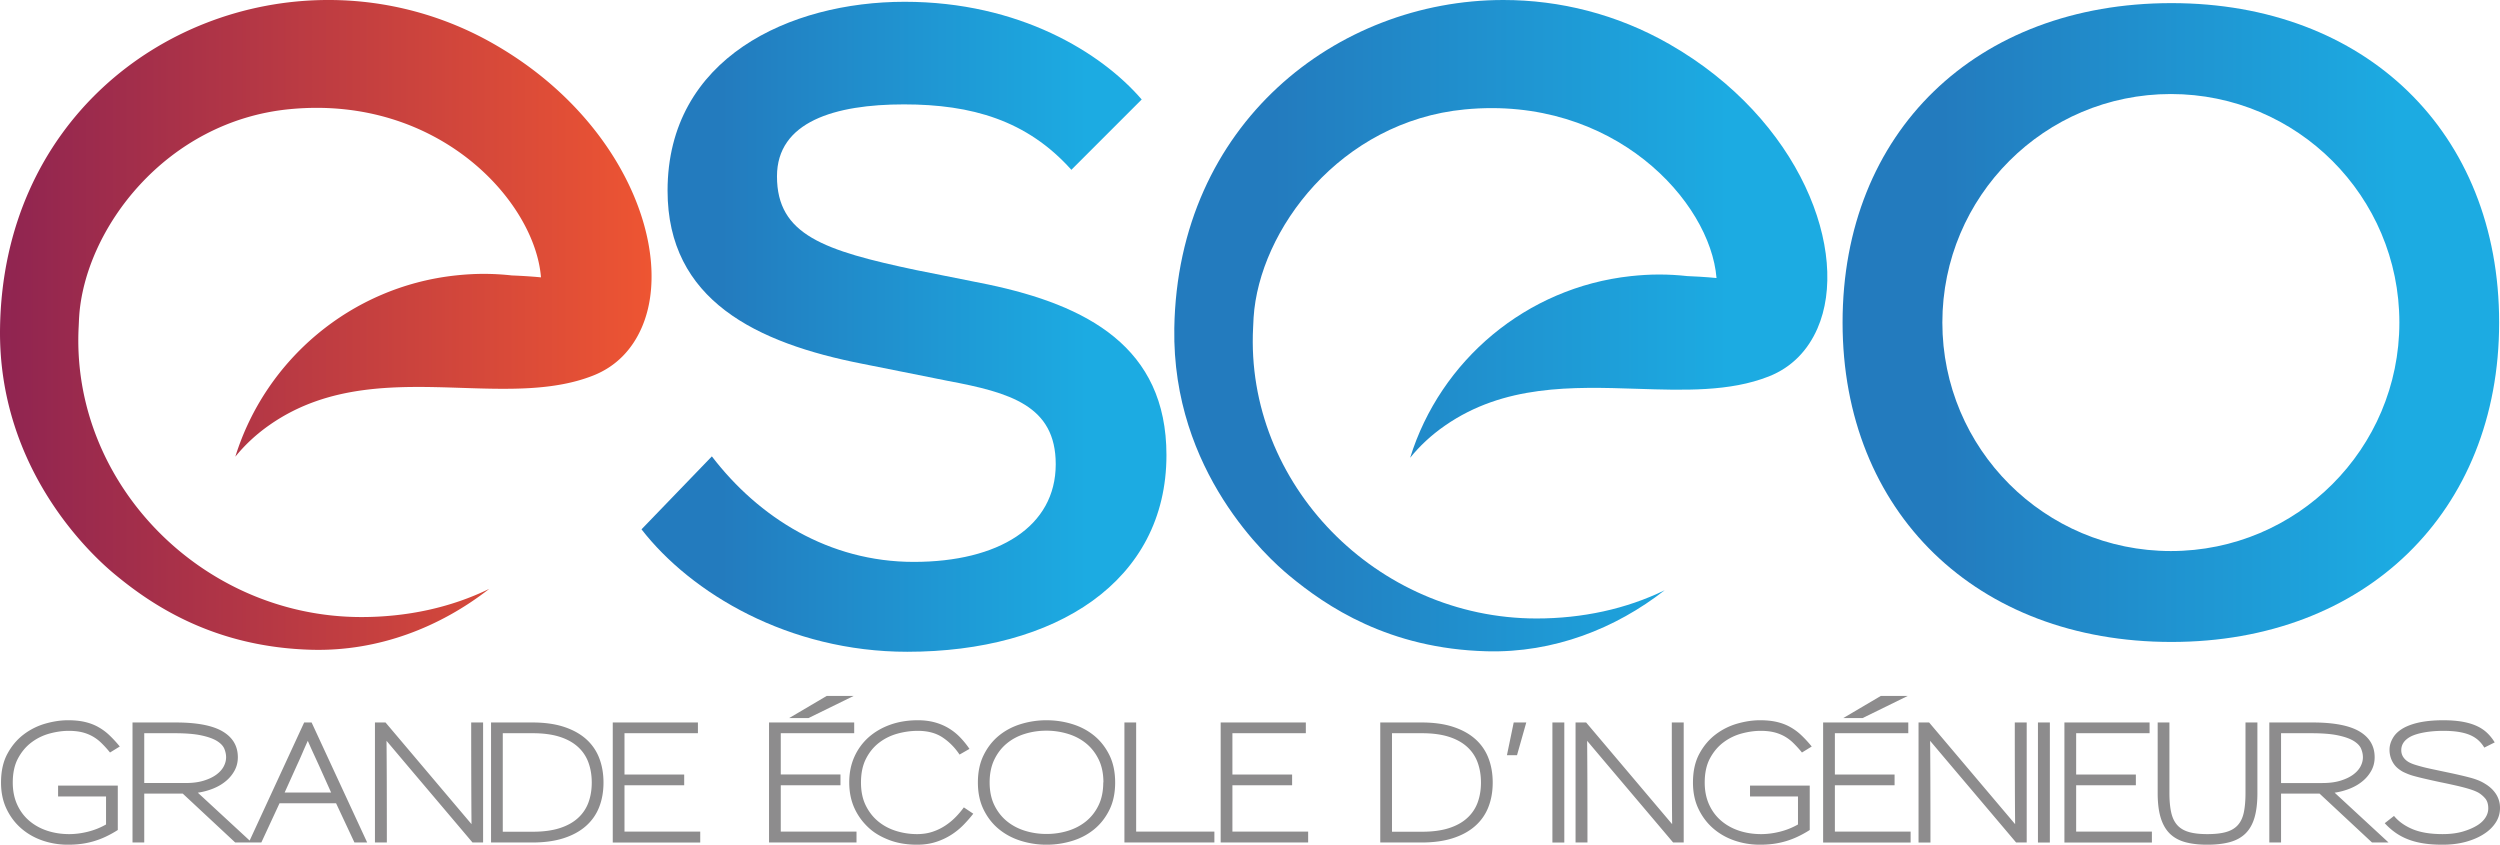
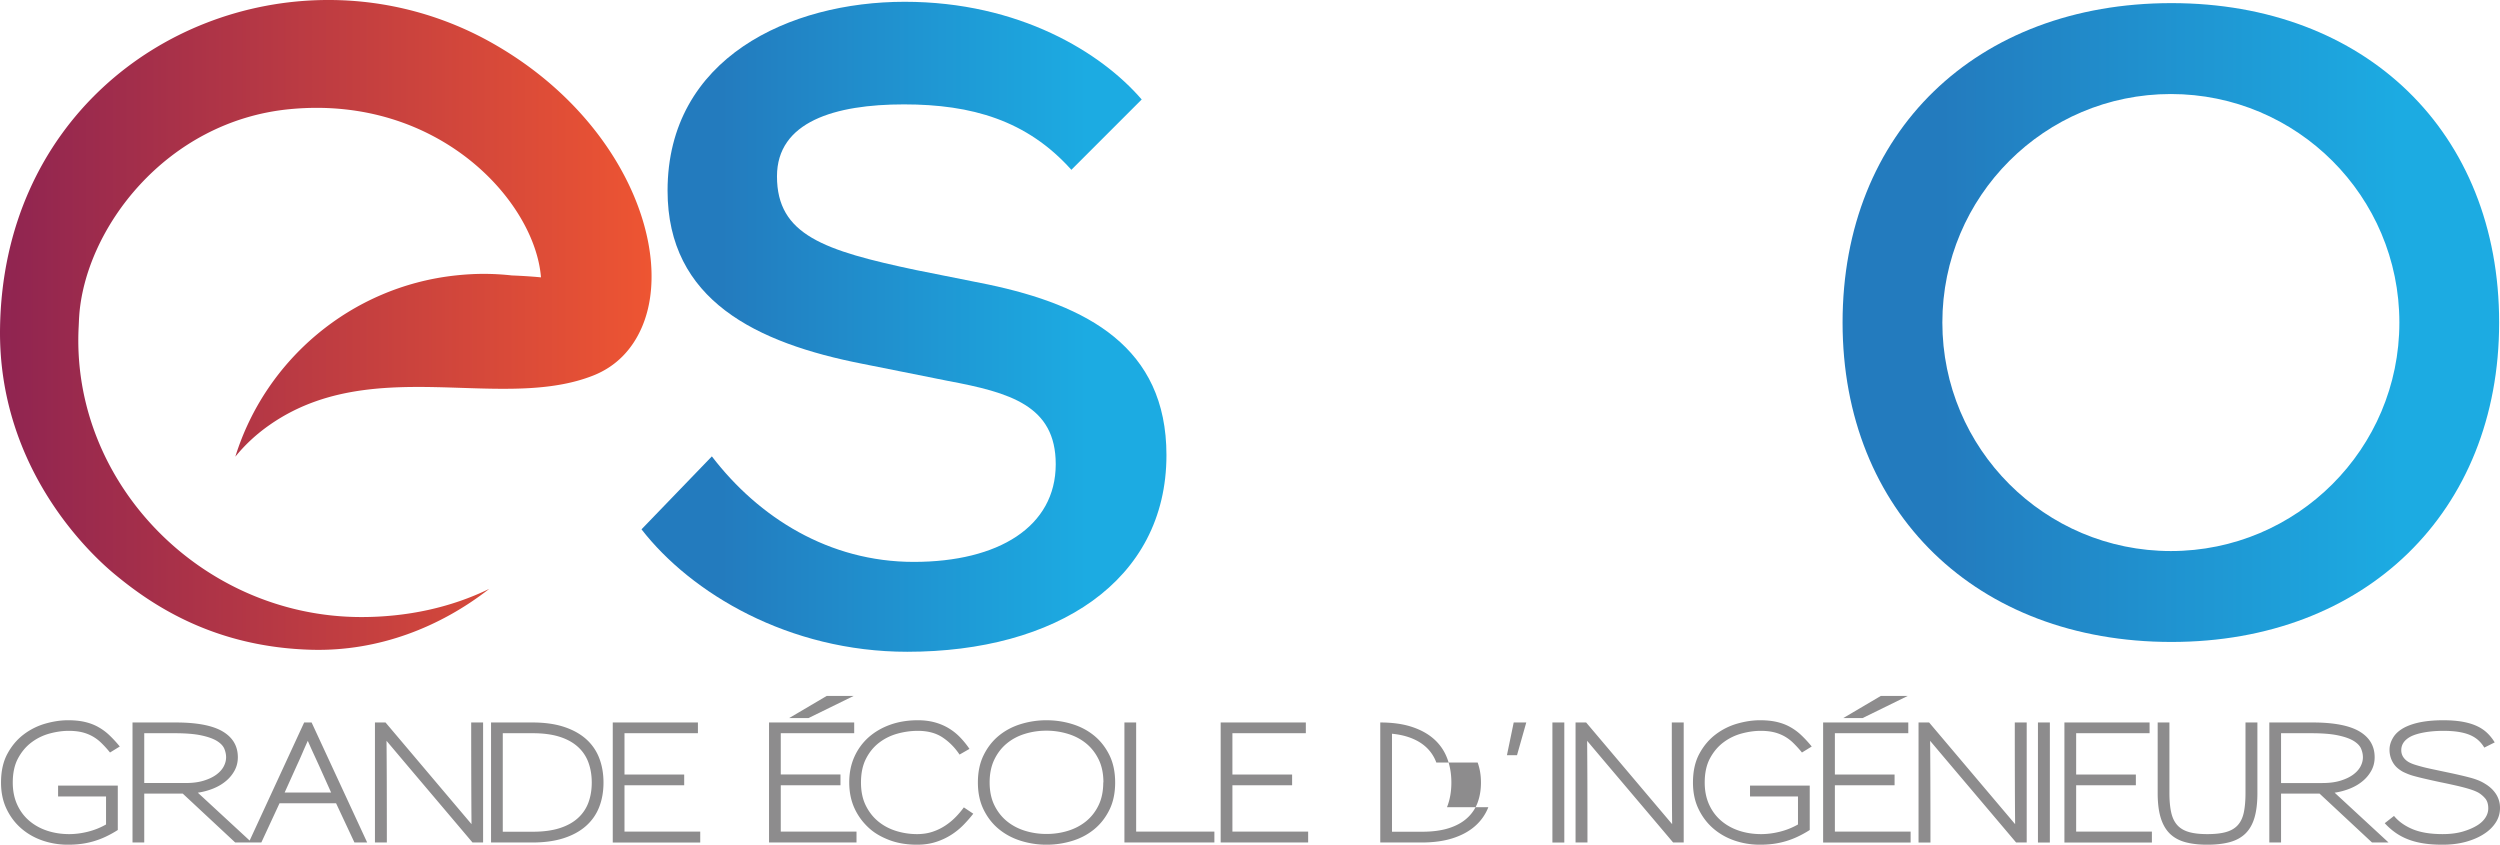
<svg xmlns="http://www.w3.org/2000/svg" viewBox="0 0 710.313 240">
-   <path d="M31.257 213.808a30.055 30.055 0 0 0-2.536-2.785 11.83 11.83 0 0 0-2.61-1.91 11.79 11.79 0 0 0-2.982-1.104c-1.064-.236-2.271-.357-3.618-.357-1.692 0-3.47.246-5.335.742a15.095 15.095 0 0 0-5.142 2.472c-1.568 1.153-2.86 2.664-3.878 4.538-1.018 1.868-1.529 4.186-1.529 6.939 0 2.339.418 4.42 1.247 6.246.828 1.828 1.974 3.364 3.431 4.606 1.457 1.243 3.154 2.19 5.096 2.832 1.943.643 4.025.964 6.25.964 1.753 0 3.55-.232 5.381-.696a20.15 20.15 0 0 0 5.096-2.043v-7.956H16.504V223.2h16.963v12.624a29.68 29.68 0 0 1-3.55 1.953 23.31 23.31 0 0 1-6.906 2c-1.175.15-2.403.225-3.689.225-2.507 0-4.903-.39-7.189-1.168-2.285-.778-4.306-1.925-6.06-3.435-1.757-1.514-3.156-3.364-4.206-5.55-1.05-2.189-1.575-4.688-1.575-7.506 0-3.235.61-5.974 1.835-8.22 1.222-2.247 2.772-4.072 4.65-5.482a18.658 18.658 0 0 1 6.156-3.057c2.222-.628 4.353-.943 6.389-.943 1.786 0 3.367.157 4.746.472 1.378.317 2.639.785 3.782 1.417a15.53 15.53 0 0 1 3.196 2.336 33.87 33.87 0 0 1 2.985 3.235l-2.774 1.707zm35.57 25.565L51.934 225.49H40.984v13.884H37.65v-34.1h12.31c6.013 0 10.455.85 13.32 2.557 2.867 1.71 4.299 4.15 4.299 7.324 0 1.35-.297 2.586-.893 3.71a10.134 10.134 0 0 1-2.418 2.986c-1.017.868-2.217 1.59-3.596 2.157a19.072 19.072 0 0 1-4.464 1.214l15.32 14.152h-4.7zm-3.077-26.597c-.329-.81-1.011-1.543-2.043-2.203-1.036-.657-2.514-1.196-4.443-1.614-1.924-.422-4.485-.632-7.68-.632h-8.6v14.152h11.749c1.939 0 3.632-.218 5.074-.65 1.44-.436 2.64-.997 3.593-1.686.957-.689 1.667-1.468 2.139-2.335.468-.872.703-1.754.703-2.654 0-.774-.164-1.57-.492-2.378m36.956 26.597l-5.217-11.145H79.42l-5.167 11.145H70.68l15.741-34.1h2.114l15.788 34.1h-3.618zM90.65 217.54c-.532-1.171-1.068-2.332-1.6-3.485a166.128 166.128 0 0 1-1.596-3.571 153.29 153.29 0 0 0-1.528 3.46 110.195 110.195 0 0 1-1.525 3.414l-3.525 7.817h13.202l-3.428-7.635zm43.603 21.833a47681.202 47681.202 0 0 0-14.756-17.434 4896.854 4896.854 0 0 1-9.677-11.455c.032 2.903.053 6.73.071 11.48.014 4.746.022 10.55.022 17.41h-3.382v-34.1h3.007c5.827 6.888 10.752 12.712 14.777 17.476 4.024 4.76 7.245 8.563 9.656 11.41-.032-2.904-.054-6.725-.068-11.456-.018-4.736-.025-10.542-.025-17.43h3.382v34.1h-3.007zm35.971-10.02a13.813 13.813 0 0 1-3.782 5.37c-1.692 1.486-3.803 2.63-6.32 3.436-2.525.81-5.475 1.214-8.86 1.214h-11.745v-34.1h11.745c3.385 0 6.335.4 8.86 1.21 2.517.812 4.628 1.954 6.32 3.436a13.807 13.807 0 0 1 3.782 5.393c.828 2.11 1.243 4.456 1.243 7.031 0 2.578-.415 4.914-1.243 7.01m-3.032-12.692a11.046 11.046 0 0 0-2.985-4.45c-1.36-1.242-3.1-2.202-5.214-2.874-2.117-.671-4.66-1.01-7.635-1.01h-8.506v27.99h8.506c2.975 0 5.518-.336 7.635-1.011 2.114-.671 3.853-1.632 5.214-2.875a11.086 11.086 0 0 0 2.985-4.424c.625-1.71.94-3.596.94-5.664 0-2.064-.315-3.96-.94-5.682m6.907 22.712v-34.1h24.197v3.054h-20.862v11.727h16.963v3.053h-16.963v13.167h21.52v3.1h-24.855zm55.633-35.36h-5.5l10.667-6.289h7.66l-12.827 6.289zm-11.23 35.36v-34.1h24.197v3.054h-20.863v11.727H238.8v3.053h-16.963v13.167h21.52v3.1H218.5zm55.279-5.031a19.699 19.699 0 0 1-3.478 2.832 18.648 18.648 0 0 1-4.371 2.042c-1.61.525-3.403.786-5.378.786-2.914 0-5.521-.432-7.824-1.3-2.3-.871-4.19-1.964-5.66-3.282-1.85-1.646-3.275-3.564-4.279-5.75-1-2.188-1.5-4.645-1.5-7.37 0-2.668.483-5.085 1.454-7.256a16.33 16.33 0 0 1 4.089-5.596c1.785-1.557 3.853-2.746 6.203-3.571 2.35-.821 4.931-1.236 7.752-1.236 1.722 0 3.304.197 4.746.582 1.44.39 2.765.947 3.971 1.664a15.769 15.769 0 0 1 3.264 2.586 24.572 24.572 0 0 1 2.679 3.303l-2.818 1.618c-1.318-1.979-2.914-3.596-4.792-4.853-1.882-1.26-4.232-1.89-7.05-1.89-1.974 0-3.924.272-5.849.808-1.928.539-3.657 1.403-5.192 2.585s-2.775 2.704-3.714 4.56c-.94 1.86-1.407 4.103-1.407 6.739 0 2.489.446 4.642 1.336 6.47.896 1.83 2.078 3.35 3.55 4.561 1.47 1.214 3.17 2.121 5.099 2.721 1.924.597 3.906.896 5.942.896 1.628 0 3.125-.232 4.489-.696a15.156 15.156 0 0 0 3.685-1.821 17.958 17.958 0 0 0 2.914-2.446 24.966 24.966 0 0 0 2.21-2.629l2.679 1.797a37.97 37.97 0 0 1-2.75 3.146m41.42-4.225c-1.1 2.218-2.545 4.06-4.345 5.528-1.804 1.468-3.878 2.56-6.228 3.278a24.792 24.792 0 0 1-7.282 1.079c-2.506 0-4.935-.368-7.285-1.1-2.35-.732-4.424-1.836-6.224-3.303-1.803-1.468-3.25-3.307-4.346-5.528-1.096-2.214-1.646-4.803-1.646-7.77 0-2.968.55-5.557 1.646-7.771 1.096-2.218 2.543-4.06 4.346-5.532 1.8-1.464 3.875-2.56 6.224-3.275a24.68 24.68 0 0 1 7.285-1.082c2.504 0 4.932.36 7.282 1.082 2.35.715 4.424 1.81 6.228 3.275 1.8 1.471 3.246 3.314 4.346 5.532 1.096 2.214 1.642 4.82 1.642 7.813 0 2.968-.546 5.56-1.642 7.774m-1.693-7.817c0-2.485-.446-4.65-1.34-6.492s-2.085-3.371-3.57-4.582c-1.49-1.217-3.21-2.121-5.171-2.717a20.68 20.68 0 0 0-6.132-.904c-2.128 0-4.163.3-6.106.904-1.943.596-3.65 1.5-5.121 2.717-1.475 1.211-2.657 2.74-3.55 4.582-.889 1.843-1.339 4.007-1.339 6.492s.45 4.646 1.34 6.47c.892 1.826 2.081 3.347 3.57 4.561 1.49 1.214 3.204 2.118 5.146 2.718 1.943.6 3.979.9 6.11.9 2.129 0 4.164-.3 6.107-.9 1.943-.6 3.657-1.504 5.146-2.718 1.485-1.214 2.671-2.735 3.546-4.56.878-1.825 1.318-3.986 1.318-6.47h.046zm5.967 17.073v-34.1h3.336v31h22.226v3.1h-25.562zm27.347 0v-34.1h24.198v3.054h-20.862v11.727h16.962v3.053H350.16v13.167h21.519v3.1h-24.855zm76.046-10.02a13.74 13.74 0 0 1-3.782 5.37c-1.692 1.486-3.8 2.63-6.32 3.436-2.522.81-5.471 1.214-8.857 1.214h-11.745v-34.1h11.745c3.386 0 6.335.4 8.856 1.21 2.522.812 4.629 1.954 6.321 3.436a13.734 13.734 0 0 1 3.782 5.393c.832 2.11 1.246 4.456 1.246 7.031 0 2.578-.414 4.914-1.246 7.01m-3.028-12.692a11.046 11.046 0 0 0-2.986-4.45c-1.36-1.242-3.1-2.202-5.213-2.874-2.115-.671-4.66-1.01-7.635-1.01H395.5v27.99h8.507c2.974 0 5.52-.336 7.635-1.011 2.114-.671 3.853-1.632 5.213-2.875a11.086 11.086 0 0 0 2.986-4.424c.625-1.71.939-3.596.939-5.664 0-2.064-.314-3.96-.94-5.682m11.182-2.089h-2.864l1.925-9.299h3.57l-2.631 9.3zm10.056-9.299h3.382v34.104h-3.382v-34.104zm34.3 34.1c-5.825-6.888-10.746-12.698-14.752-17.434-4.01-4.731-7.239-8.552-9.681-11.455.032 2.903.053 6.73.071 11.48.014 4.746.022 10.55.022 17.41h-3.382v-34.1h3.007c5.827 6.888 10.752 12.712 14.78 17.476 4.021 4.76 7.242 8.563 9.653 11.41-.032-2.904-.054-6.725-.072-11.456-.014-4.736-.021-10.542-.021-17.43h3.382v34.1h-3.007zm36.603-25.565a30.561 30.561 0 0 0-2.539-2.785 11.813 11.813 0 0 0-2.607-1.91 11.84 11.84 0 0 0-2.982-1.104c-1.064-.236-2.27-.357-3.617-.357-1.693 0-3.471.246-5.335.742a15.142 15.142 0 0 0-5.146 2.472c-1.564 1.153-2.857 2.664-3.875 4.538-1.018 1.868-1.528 4.186-1.528 6.939 0 2.339.418 4.42 1.246 6.246.829 1.828 1.975 3.364 3.432 4.606 1.453 1.243 3.153 2.19 5.096 2.832s4.024.964 6.25.964c1.752 0 3.549-.232 5.38-.696a20.206 20.206 0 0 0 5.097-2.043v-7.956h-13.628V223.2h16.967v12.624a29.951 29.951 0 0 1-3.55 1.953 23.312 23.312 0 0 1-6.906 2c-1.175.15-2.404.225-3.69.225-2.506 0-4.902-.39-7.188-1.168-2.285-.778-4.307-1.925-6.064-3.435-1.753-1.514-3.153-3.364-4.203-5.55-1.053-2.189-1.575-4.688-1.575-7.506 0-3.235.611-5.974 1.836-8.22 1.218-2.247 2.771-4.072 4.65-5.482a18.622 18.622 0 0 1 6.156-3.057c2.221-.628 4.353-.943 6.389-.943 1.785 0 3.367.157 4.746.472 1.378.317 2.639.785 3.781 1.417a15.533 15.533 0 0 1 3.196 2.336 33.893 33.893 0 0 1 2.986 3.235l-2.775 1.707zm17.245-9.795h-5.496l10.667-6.289h7.656l-12.827 6.289zm-11.231 35.36v-34.1h24.197v3.054h-20.858v11.727h16.962v3.053h-16.962v13.167h21.519v3.1h-24.858zm54.833 0a28606.122 28606.122 0 0 0-14.752-17.434c-4.01-4.731-7.235-8.552-9.68-11.455.031 2.903.056 6.73.07 11.48.015 4.746.026 10.55.026 17.41h-3.386v-34.1h3.007c5.828 6.888 10.756 12.712 14.78 17.476 4.025 4.76 7.243 8.563 9.653 11.41a1703.26 1703.26 0 0 1-.068-11.456c-.018-4.736-.025-10.542-.025-17.43h3.386v34.1h-3.01zm6.203-34.1h3.386v34.104h-3.386v-34.104zm7.52 34.1v-34.1h24.198v3.054h-20.862v11.727h16.963v3.053h-16.963v13.167h21.52v3.1h-24.855zm54.01-7.074c-.547 1.868-1.4 3.375-2.561 4.514-1.157 1.139-2.64 1.953-4.439 2.45-1.803.492-3.939.739-6.413.739-2.447 0-4.554-.247-6.321-.74-1.771-.496-3.225-1.31-4.371-2.45-1.143-1.138-1.996-2.645-2.56-4.513-.565-1.875-.847-4.185-.847-6.946v-20.08h3.335v19.995c0 2.185.168 4.028.497 5.524.328 1.5.9 2.703 1.714 3.618.814.914 1.91 1.57 3.289 1.974 1.378.408 3.132.607 5.264.607 2.192 0 3.985-.2 5.377-.607 1.397-.403 2.5-1.06 3.315-1.974.814-.915 1.378-2.118 1.692-3.618.31-1.496.468-3.339.468-5.524v-19.995h3.382v20.08c0 2.76-.275 5.071-.822 6.946m33.386 7.074l-14.895-13.884h-10.949v13.884h-3.335v-34.1h12.31c6.013 0 10.456.85 13.323 2.557 2.864 1.71 4.296 4.15 4.296 7.324 0 1.35-.296 2.586-.89 3.71a10.205 10.205 0 0 1-2.42 2.986c-1.018.868-2.218 1.59-3.596 2.157a19.07 19.07 0 0 1-4.464 1.214l15.32 14.152h-4.7zm-3.078-26.597c-.329-.81-1.01-1.543-2.043-2.203-1.035-.657-2.514-1.196-4.442-1.614-1.925-.422-4.485-.632-7.681-.632h-8.6v14.152h11.75c1.938 0 3.631-.218 5.074-.65 1.439-.436 2.635-.997 3.592-1.686.954-.689 1.668-1.468 2.14-2.335.47-.872.703-1.754.703-2.654 0-.774-.165-1.57-.493-2.378m38.225 20.937c-.818 1.257-1.929 2.336-3.34 3.236-1.47.957-3.2 1.703-5.188 2.242-1.993.543-4.193.81-6.603.81-2.007 0-3.814-.124-5.428-.381-1.614-.254-3.085-.643-4.417-1.168a16.56 16.56 0 0 1-3.593-1.932 18.867 18.867 0 0 1-2.96-2.628l2.631-2.068c1.315 1.593 3.086 2.85 5.307 3.775 2.228.928 5.06 1.392 8.506 1.392 2.16 0 4.064-.239 5.71-.717 1.647-.479 3.06-1.093 4.254-1.843.939-.6 1.674-1.307 2.206-2.132.533-.828.8-1.703.8-2.628 0-1.232-.314-2.196-.942-2.9-.625-.703-1.297-1.25-2.018-1.643a12.366 12.366 0 0 0-1.34-.582 28.79 28.79 0 0 0-1.903-.607 61.897 61.897 0 0 0-2.935-.739 178.07 178.07 0 0 0-4.396-.943 287.377 287.377 0 0 1-4.464-.992 76.506 76.506 0 0 1-2.889-.718 16.795 16.795 0 0 1-1.878-.607c-.486-.193-.95-.397-1.39-.607a9.48 9.48 0 0 1-1.453-.965 6.16 6.16 0 0 1-1.246-1.346 6.909 6.909 0 0 1-.868-1.8 7.085 7.085 0 0 1-.332-2.22c0-1.172.354-2.333 1.06-3.486.704-1.15 1.826-2.118 3.357-2.9 1.411-.686 3.015-1.186 4.818-1.503 1.8-.315 3.814-.472 6.039-.472 1.97 0 3.717.129 5.238.382 1.518.257 2.868.636 4.04 1.147 1.174.51 2.192 1.16 3.056 1.953.86.793 1.621 1.729 2.278 2.81l-2.96 1.482a8.917 8.917 0 0 0-1.621-2.024c-.643-.597-1.418-1.1-2.325-1.504-.91-.403-2-.71-3.268-.921s-2.75-.314-4.438-.314c-1.911 0-3.682.142-5.31.428-1.629.286-2.947.679-3.95 1.19-1.782.96-2.675 2.246-2.675 3.867 0 .807.225 1.517.682 2.132.45.61 1.054 1.1 1.807 1.46.44.207.918.397 1.436.56a40.24 40.24 0 0 0 1.95.562c.782.21 1.735.435 2.863.674 1.13.24 2.536.54 4.229.897 1.442.3 2.71.578 3.806.836 1.097.25 2.082.5 2.96.739.88.239 1.65.5 2.325.785.675.286 1.308.622 1.904 1.01.5.3.996.669 1.478 1.1.49.436.925.933 1.318 1.486a7.168 7.168 0 0 1 1.293 4.2 7.462 7.462 0 0 1-1.221 4.135" fill="#8d8c8d" />
+   <path d="M31.257 213.808a30.055 30.055 0 0 0-2.536-2.785 11.83 11.83 0 0 0-2.61-1.91 11.79 11.79 0 0 0-2.982-1.104c-1.064-.236-2.271-.357-3.618-.357-1.692 0-3.47.246-5.335.742a15.095 15.095 0 0 0-5.142 2.472c-1.568 1.153-2.86 2.664-3.878 4.538-1.018 1.868-1.529 4.186-1.529 6.939 0 2.339.418 4.42 1.247 6.246.828 1.828 1.974 3.364 3.431 4.606 1.457 1.243 3.154 2.19 5.096 2.832 1.943.643 4.025.964 6.25.964 1.753 0 3.55-.232 5.381-.696a20.15 20.15 0 0 0 5.096-2.043v-7.956H16.504V223.2h16.963v12.624a29.68 29.68 0 0 1-3.55 1.953 23.31 23.31 0 0 1-6.906 2c-1.175.15-2.403.225-3.689.225-2.507 0-4.903-.39-7.189-1.168-2.285-.778-4.306-1.925-6.06-3.435-1.757-1.514-3.156-3.364-4.206-5.55-1.05-2.189-1.575-4.688-1.575-7.506 0-3.235.61-5.974 1.835-8.22 1.222-2.247 2.772-4.072 4.65-5.482a18.658 18.658 0 0 1 6.156-3.057c2.222-.628 4.353-.943 6.389-.943 1.786 0 3.367.157 4.746.472 1.378.317 2.639.785 3.782 1.417a15.53 15.53 0 0 1 3.196 2.336 33.87 33.87 0 0 1 2.985 3.235l-2.774 1.707zm35.57 25.565L51.934 225.49H40.984v13.884H37.65v-34.1h12.31c6.013 0 10.455.85 13.32 2.557 2.867 1.71 4.299 4.15 4.299 7.324 0 1.35-.297 2.586-.893 3.71a10.134 10.134 0 0 1-2.418 2.986c-1.017.868-2.217 1.59-3.596 2.157a19.072 19.072 0 0 1-4.464 1.214l15.32 14.152h-4.7zm-3.077-26.597c-.329-.81-1.011-1.543-2.043-2.203-1.036-.657-2.514-1.196-4.443-1.614-1.924-.422-4.485-.632-7.68-.632h-8.6v14.152h11.749c1.939 0 3.632-.218 5.074-.65 1.44-.436 2.64-.997 3.593-1.686.957-.689 1.667-1.468 2.139-2.335.468-.872.703-1.754.703-2.654 0-.774-.164-1.57-.492-2.378m36.956 26.597l-5.217-11.145H79.42l-5.167 11.145H70.68l15.741-34.1h2.114l15.788 34.1h-3.618zM90.65 217.54c-.532-1.171-1.068-2.332-1.6-3.485a166.128 166.128 0 0 1-1.596-3.571 153.29 153.29 0 0 0-1.528 3.46 110.195 110.195 0 0 1-1.525 3.414l-3.525 7.817h13.202l-3.428-7.635zm43.603 21.833a47681.202 47681.202 0 0 0-14.756-17.434 4896.854 4896.854 0 0 1-9.677-11.455c.032 2.903.053 6.73.071 11.48.014 4.746.022 10.55.022 17.41h-3.382v-34.1h3.007c5.827 6.888 10.752 12.712 14.777 17.476 4.024 4.76 7.245 8.563 9.656 11.41-.032-2.904-.054-6.725-.068-11.456-.018-4.736-.025-10.542-.025-17.43h3.382v34.1h-3.007zm35.971-10.02a13.813 13.813 0 0 1-3.782 5.37c-1.692 1.486-3.803 2.63-6.32 3.436-2.525.81-5.475 1.214-8.86 1.214h-11.745v-34.1h11.745c3.385 0 6.335.4 8.86 1.21 2.517.812 4.628 1.954 6.32 3.436a13.807 13.807 0 0 1 3.782 5.393c.828 2.11 1.243 4.456 1.243 7.031 0 2.578-.415 4.914-1.243 7.01m-3.032-12.692a11.046 11.046 0 0 0-2.985-4.45c-1.36-1.242-3.1-2.202-5.214-2.874-2.117-.671-4.66-1.01-7.635-1.01h-8.506v27.99h8.506c2.975 0 5.518-.336 7.635-1.011 2.114-.671 3.853-1.632 5.214-2.875a11.086 11.086 0 0 0 2.985-4.424c.625-1.71.94-3.596.94-5.664 0-2.064-.315-3.96-.94-5.682m6.907 22.712v-34.1h24.197v3.054h-20.862v11.727h16.963v3.053h-16.963v13.167h21.52v3.1h-24.855zm55.633-35.36h-5.5l10.667-6.289h7.66l-12.827 6.289zm-11.23 35.36v-34.1h24.197v3.054h-20.863v11.727H238.8v3.053h-16.963v13.167h21.52v3.1H218.5zm55.279-5.031a19.699 19.699 0 0 1-3.478 2.832 18.648 18.648 0 0 1-4.371 2.042c-1.61.525-3.403.786-5.378.786-2.914 0-5.521-.432-7.824-1.3-2.3-.871-4.19-1.964-5.66-3.282-1.85-1.646-3.275-3.564-4.279-5.75-1-2.188-1.5-4.645-1.5-7.37 0-2.668.483-5.085 1.454-7.256a16.33 16.33 0 0 1 4.089-5.596c1.785-1.557 3.853-2.746 6.203-3.571 2.35-.821 4.931-1.236 7.752-1.236 1.722 0 3.304.197 4.746.582 1.44.39 2.765.947 3.971 1.664a15.769 15.769 0 0 1 3.264 2.586 24.572 24.572 0 0 1 2.679 3.303l-2.818 1.618c-1.318-1.979-2.914-3.596-4.792-4.853-1.882-1.26-4.232-1.89-7.05-1.89-1.974 0-3.924.272-5.849.808-1.928.539-3.657 1.403-5.192 2.585s-2.775 2.704-3.714 4.56c-.94 1.86-1.407 4.103-1.407 6.739 0 2.489.446 4.642 1.336 6.47.896 1.83 2.078 3.35 3.55 4.561 1.47 1.214 3.17 2.121 5.099 2.721 1.924.597 3.906.896 5.942.896 1.628 0 3.125-.232 4.489-.696a15.156 15.156 0 0 0 3.685-1.821 17.958 17.958 0 0 0 2.914-2.446 24.966 24.966 0 0 0 2.21-2.629l2.679 1.797a37.97 37.97 0 0 1-2.75 3.146m41.42-4.225c-1.1 2.218-2.545 4.06-4.345 5.528-1.804 1.468-3.878 2.56-6.228 3.278a24.792 24.792 0 0 1-7.282 1.079c-2.506 0-4.935-.368-7.285-1.1-2.35-.732-4.424-1.836-6.224-3.303-1.803-1.468-3.25-3.307-4.346-5.528-1.096-2.214-1.646-4.803-1.646-7.77 0-2.968.55-5.557 1.646-7.771 1.096-2.218 2.543-4.06 4.346-5.532 1.8-1.464 3.875-2.56 6.224-3.275a24.68 24.68 0 0 1 7.285-1.082c2.504 0 4.932.36 7.282 1.082 2.35.715 4.424 1.81 6.228 3.275 1.8 1.471 3.246 3.314 4.346 5.532 1.096 2.214 1.642 4.82 1.642 7.813 0 2.968-.546 5.56-1.642 7.774m-1.693-7.817c0-2.485-.446-4.65-1.34-6.492s-2.085-3.371-3.57-4.582c-1.49-1.217-3.21-2.121-5.171-2.717a20.68 20.68 0 0 0-6.132-.904c-2.128 0-4.163.3-6.106.904-1.943.596-3.65 1.5-5.121 2.717-1.475 1.211-2.657 2.74-3.55 4.582-.889 1.843-1.339 4.007-1.339 6.492s.45 4.646 1.34 6.47c.892 1.826 2.081 3.347 3.57 4.561 1.49 1.214 3.204 2.118 5.146 2.718 1.943.6 3.979.9 6.11.9 2.129 0 4.164-.3 6.107-.9 1.943-.6 3.657-1.504 5.146-2.718 1.485-1.214 2.671-2.735 3.546-4.56.878-1.825 1.318-3.986 1.318-6.47h.046zm5.967 17.073v-34.1h3.336v31h22.226v3.1h-25.562zm27.347 0v-34.1h24.198v3.054h-20.862v11.727h16.962v3.053H350.16v13.167h21.519v3.1h-24.855zm76.046-10.02a13.74 13.74 0 0 1-3.782 5.37c-1.692 1.486-3.8 2.63-6.32 3.436-2.522.81-5.471 1.214-8.857 1.214h-11.745v-34.1c3.386 0 6.335.4 8.856 1.21 2.522.812 4.629 1.954 6.321 3.436a13.734 13.734 0 0 1 3.782 5.393c.832 2.11 1.246 4.456 1.246 7.031 0 2.578-.414 4.914-1.246 7.01m-3.028-12.692a11.046 11.046 0 0 0-2.986-4.45c-1.36-1.242-3.1-2.202-5.213-2.874-2.115-.671-4.66-1.01-7.635-1.01H395.5v27.99h8.507c2.974 0 5.52-.336 7.635-1.011 2.114-.671 3.853-1.632 5.213-2.875a11.086 11.086 0 0 0 2.986-4.424c.625-1.71.939-3.596.939-5.664 0-2.064-.314-3.96-.94-5.682m11.182-2.089h-2.864l1.925-9.299h3.57l-2.631 9.3zm10.056-9.299h3.382v34.104h-3.382v-34.104zm34.3 34.1c-5.825-6.888-10.746-12.698-14.752-17.434-4.01-4.731-7.239-8.552-9.681-11.455.032 2.903.053 6.73.071 11.48.014 4.746.022 10.55.022 17.41h-3.382v-34.1h3.007c5.827 6.888 10.752 12.712 14.78 17.476 4.021 4.76 7.242 8.563 9.653 11.41-.032-2.904-.054-6.725-.072-11.456-.014-4.736-.021-10.542-.021-17.43h3.382v34.1h-3.007zm36.603-25.565a30.561 30.561 0 0 0-2.539-2.785 11.813 11.813 0 0 0-2.607-1.91 11.84 11.84 0 0 0-2.982-1.104c-1.064-.236-2.27-.357-3.617-.357-1.693 0-3.471.246-5.335.742a15.142 15.142 0 0 0-5.146 2.472c-1.564 1.153-2.857 2.664-3.875 4.538-1.018 1.868-1.528 4.186-1.528 6.939 0 2.339.418 4.42 1.246 6.246.829 1.828 1.975 3.364 3.432 4.606 1.453 1.243 3.153 2.19 5.096 2.832s4.024.964 6.25.964c1.752 0 3.549-.232 5.38-.696a20.206 20.206 0 0 0 5.097-2.043v-7.956h-13.628V223.2h16.967v12.624a29.951 29.951 0 0 1-3.55 1.953 23.312 23.312 0 0 1-6.906 2c-1.175.15-2.404.225-3.69.225-2.506 0-4.902-.39-7.188-1.168-2.285-.778-4.307-1.925-6.064-3.435-1.753-1.514-3.153-3.364-4.203-5.55-1.053-2.189-1.575-4.688-1.575-7.506 0-3.235.611-5.974 1.836-8.22 1.218-2.247 2.771-4.072 4.65-5.482a18.622 18.622 0 0 1 6.156-3.057c2.221-.628 4.353-.943 6.389-.943 1.785 0 3.367.157 4.746.472 1.378.317 2.639.785 3.781 1.417a15.533 15.533 0 0 1 3.196 2.336 33.893 33.893 0 0 1 2.986 3.235l-2.775 1.707zm17.245-9.795h-5.496l10.667-6.289h7.656l-12.827 6.289zm-11.231 35.36v-34.1h24.197v3.054h-20.858v11.727h16.962v3.053h-16.962v13.167h21.519v3.1h-24.858zm54.833 0a28606.122 28606.122 0 0 0-14.752-17.434c-4.01-4.731-7.235-8.552-9.68-11.455.031 2.903.056 6.73.07 11.48.015 4.746.026 10.55.026 17.41h-3.386v-34.1h3.007c5.828 6.888 10.756 12.712 14.78 17.476 4.025 4.76 7.243 8.563 9.653 11.41a1703.26 1703.26 0 0 1-.068-11.456c-.018-4.736-.025-10.542-.025-17.43h3.386v34.1h-3.01zm6.203-34.1h3.386v34.104h-3.386v-34.104zm7.52 34.1v-34.1h24.198v3.054h-20.862v11.727h16.963v3.053h-16.963v13.167h21.52v3.1h-24.855zm54.01-7.074c-.547 1.868-1.4 3.375-2.561 4.514-1.157 1.139-2.64 1.953-4.439 2.45-1.803.492-3.939.739-6.413.739-2.447 0-4.554-.247-6.321-.74-1.771-.496-3.225-1.31-4.371-2.45-1.143-1.138-1.996-2.645-2.56-4.513-.565-1.875-.847-4.185-.847-6.946v-20.08h3.335v19.995c0 2.185.168 4.028.497 5.524.328 1.5.9 2.703 1.714 3.618.814.914 1.91 1.57 3.289 1.974 1.378.408 3.132.607 5.264.607 2.192 0 3.985-.2 5.377-.607 1.397-.403 2.5-1.06 3.315-1.974.814-.915 1.378-2.118 1.692-3.618.31-1.496.468-3.339.468-5.524v-19.995h3.382v20.08c0 2.76-.275 5.071-.822 6.946m33.386 7.074l-14.895-13.884h-10.949v13.884h-3.335v-34.1h12.31c6.013 0 10.456.85 13.323 2.557 2.864 1.71 4.296 4.15 4.296 7.324 0 1.35-.296 2.586-.89 3.71a10.205 10.205 0 0 1-2.42 2.986c-1.018.868-2.218 1.59-3.596 2.157a19.07 19.07 0 0 1-4.464 1.214l15.32 14.152h-4.7zm-3.078-26.597c-.329-.81-1.01-1.543-2.043-2.203-1.035-.657-2.514-1.196-4.442-1.614-1.925-.422-4.485-.632-7.681-.632h-8.6v14.152h11.75c1.938 0 3.631-.218 5.074-.65 1.439-.436 2.635-.997 3.592-1.686.954-.689 1.668-1.468 2.14-2.335.47-.872.703-1.754.703-2.654 0-.774-.165-1.57-.493-2.378m38.225 20.937c-.818 1.257-1.929 2.336-3.34 3.236-1.47.957-3.2 1.703-5.188 2.242-1.993.543-4.193.81-6.603.81-2.007 0-3.814-.124-5.428-.381-1.614-.254-3.085-.643-4.417-1.168a16.56 16.56 0 0 1-3.593-1.932 18.867 18.867 0 0 1-2.96-2.628l2.631-2.068c1.315 1.593 3.086 2.85 5.307 3.775 2.228.928 5.06 1.392 8.506 1.392 2.16 0 4.064-.239 5.71-.717 1.647-.479 3.06-1.093 4.254-1.843.939-.6 1.674-1.307 2.206-2.132.533-.828.8-1.703.8-2.628 0-1.232-.314-2.196-.942-2.9-.625-.703-1.297-1.25-2.018-1.643a12.366 12.366 0 0 0-1.34-.582 28.79 28.79 0 0 0-1.903-.607 61.897 61.897 0 0 0-2.935-.739 178.07 178.07 0 0 0-4.396-.943 287.377 287.377 0 0 1-4.464-.992 76.506 76.506 0 0 1-2.889-.718 16.795 16.795 0 0 1-1.878-.607c-.486-.193-.95-.397-1.39-.607a9.48 9.48 0 0 1-1.453-.965 6.16 6.16 0 0 1-1.246-1.346 6.909 6.909 0 0 1-.868-1.8 7.085 7.085 0 0 1-.332-2.22c0-1.172.354-2.333 1.06-3.486.704-1.15 1.826-2.118 3.357-2.9 1.411-.686 3.015-1.186 4.818-1.503 1.8-.315 3.814-.472 6.039-.472 1.97 0 3.717.129 5.238.382 1.518.257 2.868.636 4.04 1.147 1.174.51 2.192 1.16 3.056 1.953.86.793 1.621 1.729 2.278 2.81l-2.96 1.482a8.917 8.917 0 0 0-1.621-2.024c-.643-.597-1.418-1.1-2.325-1.504-.91-.403-2-.71-3.268-.921s-2.75-.314-4.438-.314c-1.911 0-3.682.142-5.31.428-1.629.286-2.947.679-3.95 1.19-1.782.96-2.675 2.246-2.675 3.867 0 .807.225 1.517.682 2.132.45.61 1.054 1.1 1.807 1.46.44.207.918.397 1.436.56a40.24 40.24 0 0 0 1.95.562c.782.21 1.735.435 2.863.674 1.13.24 2.536.54 4.229.897 1.442.3 2.71.578 3.806.836 1.097.25 2.082.5 2.96.739.88.239 1.65.5 2.325.785.675.286 1.308.622 1.904 1.01.5.3.996.669 1.478 1.1.49.436.925.933 1.318 1.486a7.168 7.168 0 0 1 1.293 4.2 7.462 7.462 0 0 1-1.221 4.135" fill="#8d8c8d" />
  <linearGradient id="a" gradientUnits="userSpaceOnUse" x1="681.72" y1="91.641" x2="551.869" y2="91.641">
    <stop offset="0" stop-color="#1cabe2" />
    <stop offset="1" stop-color="#237bbe" />
  </linearGradient>
  <path d="M551.872 91.64c0-35.856 29.069-64.925 64.926-64.925s64.925 29.069 64.925 64.926-29.068 64.925-64.925 64.925-64.926-29.068-64.926-64.925m-28.35 0c0 53.78 37.982 90.754 93.444 90.754 55.126 0 93.104-36.974 93.104-90.754 0-54.12-37.978-90.755-93.104-90.755-55.462 0-93.444 36.635-93.444 90.755" fill="url(#a)" />
  <linearGradient id="b" gradientUnits="userSpaceOnUse" x1="308.75" y1="92.846" x2="204.933" y2="92.846">
    <stop offset="0" stop-color="#1cabe2" />
    <stop offset="1" stop-color="#237bbe" />
  </linearGradient>
  <path d="M189.671 54.17c0 31.09 25.165 43.302 55.516 49.226l24.055 4.81c17.765 3.329 30.718 7.029 30.718 23.684 0 17.766-16.284 27.758-40.339 27.758-24.058 0-44.042-12.585-57.362-29.98l-19.99 20.727c14.066 18.134 41.82 34.79 75.499 34.79 42.192 0 73.65-19.984 73.65-55.884 0-30.718-22.577-42.56-50.703-48.484l-20.355-4.068c-26.275-5.553-39.6-9.995-39.6-26.647 0-15.545 16.47-20.444 36.083-20.444 19.244 0 34.975 4.528 47.56 18.59l19.983-19.983C312.916 14.941 289.596.507 257.028.507c-32.568 0-67.357 15.916-67.357 53.663" fill="url(#b)" />
  <linearGradient id="c" gradientUnits="userSpaceOnUse" y1="92.321" x2="185.128" y2="92.321">
    <stop offset="0" stop-color="#8f2451" />
    <stop offset="1" stop-color="#ee5532" />
  </linearGradient>
  <path d="M92.946 0C45.833.172.973 35.236.013 93.023c-.686 40.788 26.768 65.303 32.453 70.031 10.646 8.86 28.347 20.834 56.116 21.563 19.023.492 36.528-6.46 50.434-17.313-10.888 5.328-23.398 8.014-36.318 8.014-45.384 0-82.648-38.182-80.349-82.463.065-1.243.068-1.779.136-2.821C24.06 65.204 47.001 34.4 82.375 31.01c42.12-4.039 69.61 26.09 71.332 47.799 0 0-3.128-.343-8.267-.547a72.74 72.74 0 0 0-7.978-.45c-2.735 0-5.428.172-8.074.457-29.59 3.218-53.94 23.877-62.529 51.492 2.664-3.293 5.92-6.378 9.896-9.132 16.734-11.613 36-11.02 54.333-10.424 13.434.436 26.369.872 37.443-3.5 6.581-2.595 11.11-7.456 13.795-13.623 9.327-21.347-4.618-59.211-42.032-80.598A94.444 94.444 0 0 0 93.664 0h-.718z" fill="url(#c)" />
  <linearGradient id="d" gradientUnits="userSpaceOnUse" x1="490.997" y1="92.535" x2="361.834" y2="92.535">
    <stop offset="0" stop-color="#1cabe2" />
    <stop offset="1" stop-color="#237bbe" />
  </linearGradient>
-   <path d="M427.143 0c-47.345.007-92.53 35.182-93.494 93.244-.69 40.881 26.833 65.45 32.529 70.193 10.674 8.877 28.411 20.887 56.247 21.608 19.066.5 36.614-6.47 50.552-17.345-10.91 5.34-23.45 8.025-36.4 8.025-45.488 0-82.84-38.271-80.537-82.656.064-1.24.071-1.778.135-2.821 1.579-24.894 24.573-55.766 60.03-59.162 42.22-4.05 69.77 26.151 71.5 47.91 0 0-3.14-.343-8.286-.55-2.639-.29-5.288-.45-7.999-.45-2.739 0-5.442.175-8.092.46-29.657 3.225-54.07 23.93-62.672 51.613 2.664-3.304 5.932-6.396 9.914-9.153 16.773-11.642 36.081-11.049 54.462-10.449 13.466.432 26.43.871 37.531-3.51 6.596-2.603 11.135-7.478 13.828-13.652 9.345-21.402-4.628-59.355-42.132-80.792C459.393 4.013 443.15.003 427.157 0h-.014z" fill="url(#d)" />
</svg>